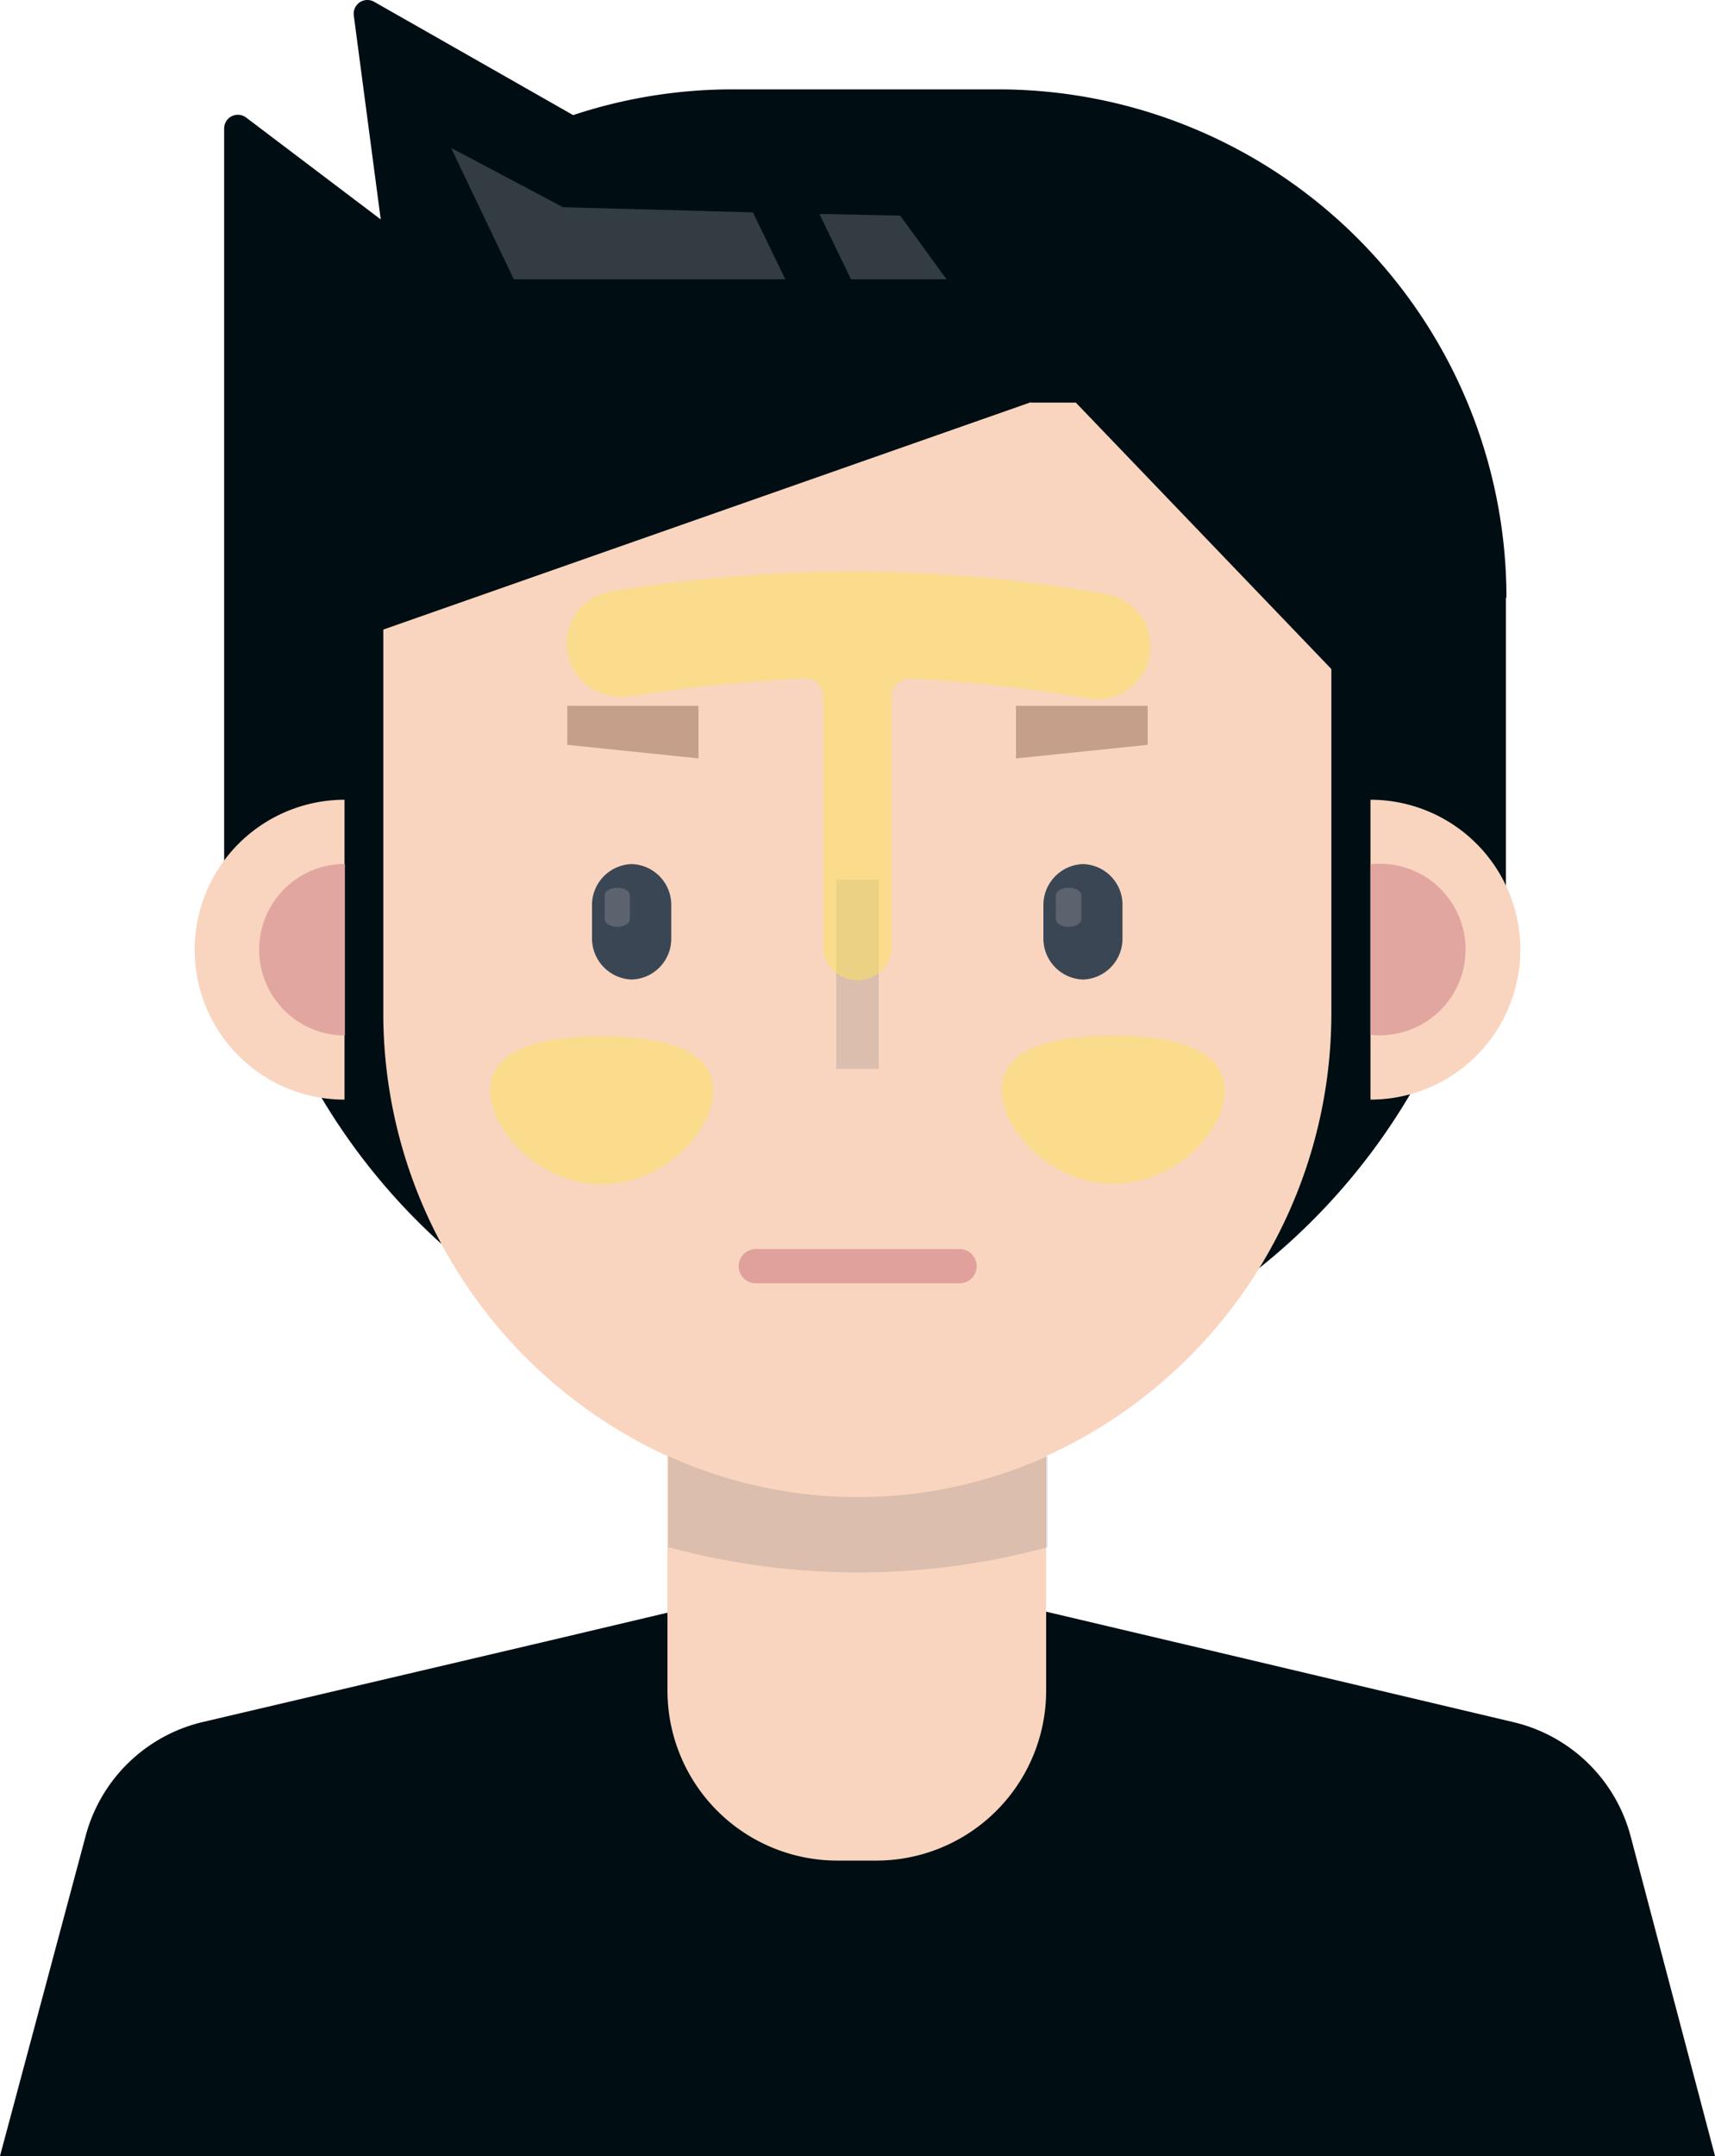
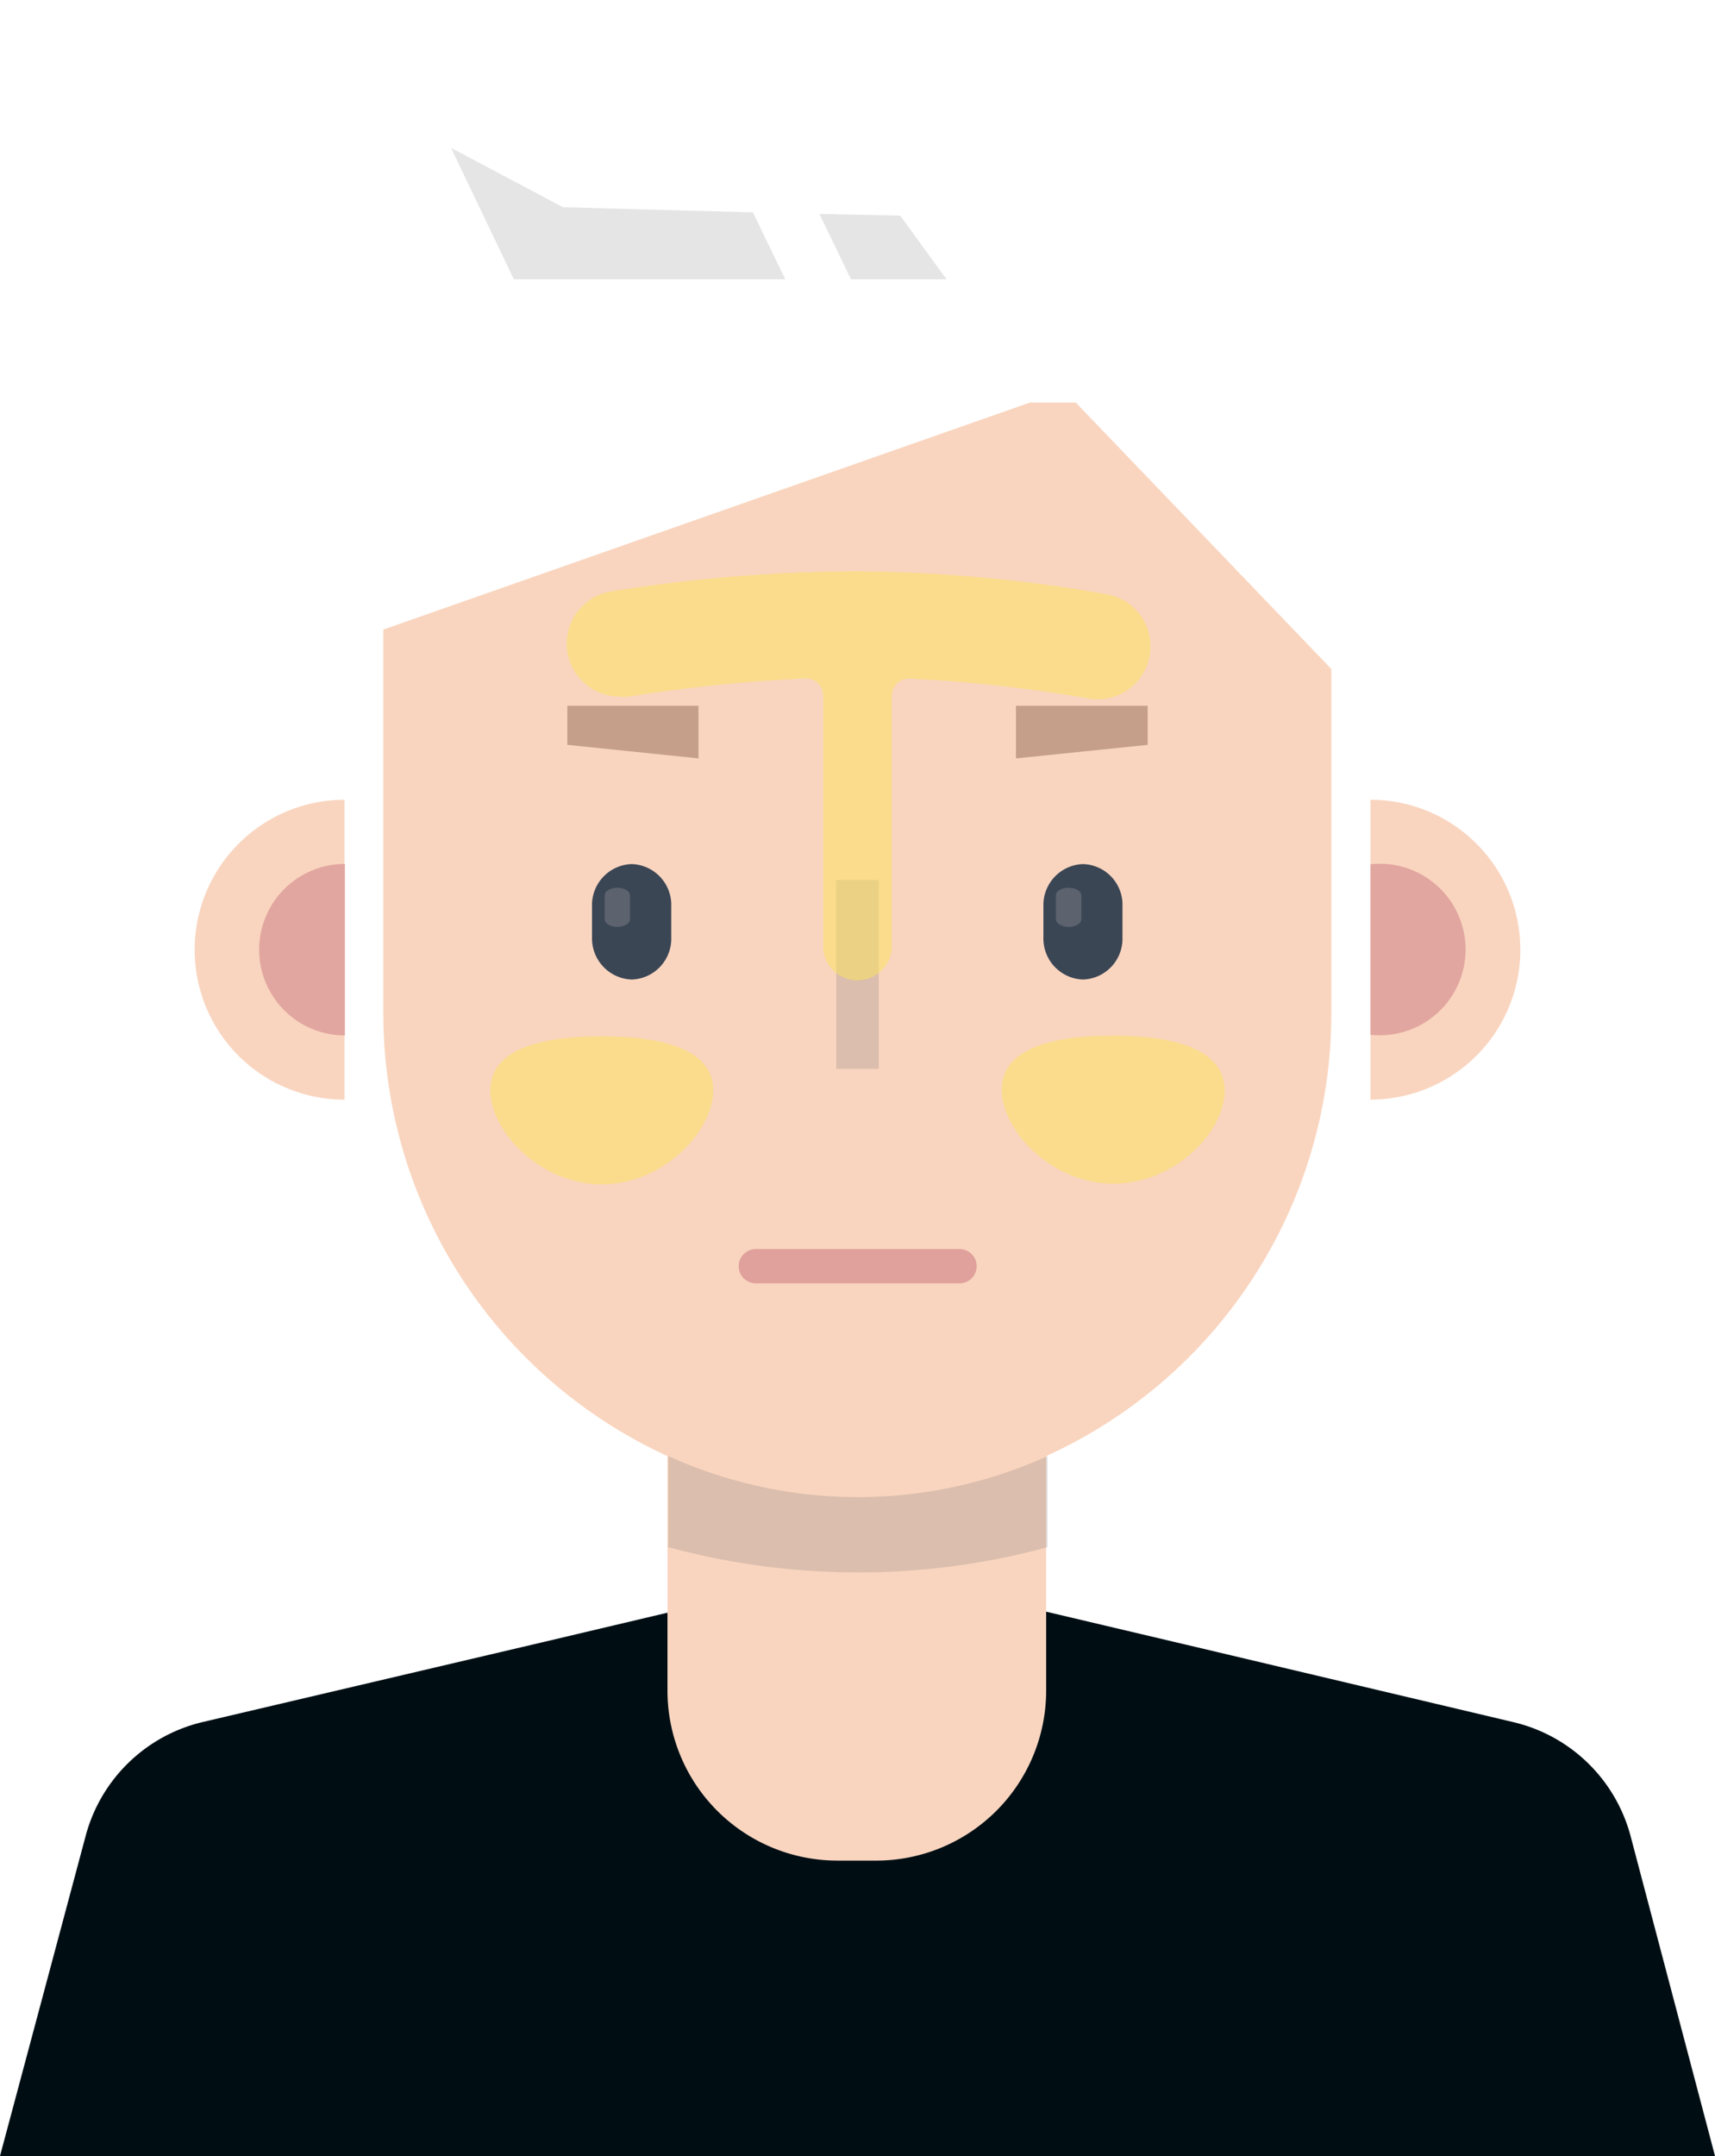
<svg xmlns="http://www.w3.org/2000/svg" viewBox="0 0 100 125.68">
  <g style="isolation:isolate">
    <path d="M100,125.68H0L5,107a9.27,9.27,0,0,1,6.83-6.62L31,95.88l.64-.15,17.85-4.22v-.27l.58.15.59-.15v.27l17.8,4.2.64.15,19.19,4.54A9.27,9.27,0,0,1,95.07,107Z" fill="#000e14" />
-     <path d="M87.84,34.84A29.64,29.64,0,0,0,58.21,5.21H42.65a29.46,29.46,0,0,0-9.23,1.5L21.81.1a.8.8,0,0,0-1.18.81L22.2,12.79,14.35,6.85a.8.8,0,0,0-1.28.64V34c0,.05,0,.09,0,.14,0,.25,0,.47,0,.72V52H14.2A36.88,36.88,0,0,0,50.43,82h0A37,37,0,0,0,86.68,52h1.13V34.84Z" fill="#000e14" />
    <path d="M60.1,23.45,22.35,36.7V59A28.4,28.4,0,0,0,38.92,84.88V98.57a9.91,9.91,0,0,0,9.89,9.89h2.33A9.91,9.91,0,0,0,61,98.57V84.88A28.34,28.34,0,0,0,77.63,59V39L62.73,23.47H60.1Z" fill="#f9d5bf" />
    <path d="M79.91,46.62V64.1a8.74,8.74,0,1,0,0-17.48Z" fill="#f9d5bf" />
    <path d="M11.35,55.36a8.73,8.73,0,0,0,8.74,8.74V46.62A8.75,8.75,0,0,0,11.35,55.36Z" fill="#f9d5bf" />
    <g opacity="0.9" style="isolation:isolate">
      <path d="M79.91,50.38v9.94a5,5,0,1,0,0-9.94Z" fill="#e0a19c" />
      <path d="M15.11,55.36a5,5,0,0,0,5,5v-10A5,5,0,0,0,15.11,55.36Z" fill="#e0a19c" />
    </g>
    <path d="M61.08,90.19V84.88a26.76,26.76,0,0,1-22.11,0v5.31a42.31,42.31,0,0,0,11,1.47A41.82,41.82,0,0,0,61.08,90.19Z" fill="#666" opacity="0.2" style="isolation:isolate" />
    <rect x="48.76" y="51.29" width="2.48" height="11.02" fill="#666" opacity="0.2" style="isolation:isolate" />
    <path d="M36.83,50.37h0a2.39,2.39,0,0,0-2.31,2.46v1.82a2.4,2.4,0,0,0,2.31,2.45h0a2.38,2.38,0,0,0,2.31-2.45V52.83A2.38,2.38,0,0,0,36.83,50.37Z" fill="#3b4655" />
    <path d="M63.14,50.37h0a2.39,2.39,0,0,0-2.3,2.46v1.82a2.39,2.39,0,0,0,2.3,2.45h0a2.38,2.38,0,0,0,2.31-2.45V52.83A2.37,2.37,0,0,0,63.14,50.37Z" fill="#3b4655" />
    <polygon points="32.83 12.08 26.3 8.62 29.96 16.28 45.79 16.28 43.9 12.38 32.83 12.08" fill="#aaa9a9" opacity="0.3" style="isolation:isolate" />
    <polygon points="47.78 12.47 49.62 16.28 55.19 16.28 52.49 12.57 47.78 12.47" fill="#aaa9a9" opacity="0.3" style="isolation:isolate" />
    <path d="M36,51.75c-.4,0-.74.19-.74.44v1.4c0,.24.34.44.74.44s.73-.2.73-.44v-1.4C36.73,51.94,36.39,51.75,36,51.75Z" fill="#aaa9a9" opacity="0.3" style="isolation:isolate" />
    <path d="M62.31,51.75c-.39,0-.74.19-.74.44v1.4c0,.24.35.44.74.44s.74-.2.74-.44v-1.4C63.05,51.94,62.7,51.75,62.31,51.75Z" fill="#aaa9a9" opacity="0.3" style="isolation:isolate" />
    <polygon points="33.08 43.42 40.73 44.21 40.73 41.14 33.08 41.14 33.08 43.42" fill="#a27c67" opacity="0.6" style="isolation:isolate" />
    <polygon points="59.24 41.14 59.24 44.21 66.92 43.42 66.92 41.14 59.24 41.14" fill="#a27c67" opacity="0.6" style="isolation:isolate" />
    <g opacity="0.5" style="mix-blend-mode:multiply">
      <path d="M50,57.14a2,2,0,0,1-2-2V40.54a1,1,0,0,0-1-1h-.05A92.45,92.45,0,0,0,36.66,40.6a2.62,2.62,0,0,1-.55,0,3.08,3.08,0,0,1-.53-6.11A92,92,0,0,1,50,33.31a87.28,87.28,0,0,1,14.55,1.34A3.08,3.08,0,0,1,64,40.76a2.76,2.76,0,0,1-.57-.06A86.71,86.71,0,0,0,53,39.55h0a1,1,0,0,0-1,1V55.14A2,2,0,0,1,50,57.14Z" fill="#fce459" />
      <path d="M50,57.14a2,2,0,0,1-2-2V40.54a1,1,0,0,0-1-1h-.05A92.45,92.45,0,0,0,36.66,40.6a2.62,2.62,0,0,1-.55,0,3.08,3.08,0,0,1-.53-6.11A92,92,0,0,1,50,33.31a87.28,87.28,0,0,1,14.55,1.34A3.08,3.08,0,0,1,64,40.76a2.76,2.76,0,0,1-.57-.06A86.71,86.71,0,0,0,53,39.55h0a1,1,0,0,0-1,1V55.14A2,2,0,0,1,50,57.14Z" fill="#fce459" />
      <path d="M41.59,63.56c0,2.39-2.91,5.48-6.5,5.48s-6.5-3.09-6.5-5.48,2.91-3.15,6.5-3.15S41.59,61.18,41.59,63.56Z" fill="#fce459" />
      <path d="M71.41,63.56C71.41,66,68.5,69,64.91,69s-6.5-3.09-6.5-5.48,2.91-3.15,6.5-3.15S71.41,61.18,71.41,63.56Z" fill="#fce459" />
    </g>
    <line x1="44.07" y1="73.81" x2="55.95" y2="73.81" fill="none" stroke="#e0a19c" stroke-linecap="round" stroke-miterlimit="10" stroke-width="2" />
  </g>
</svg>